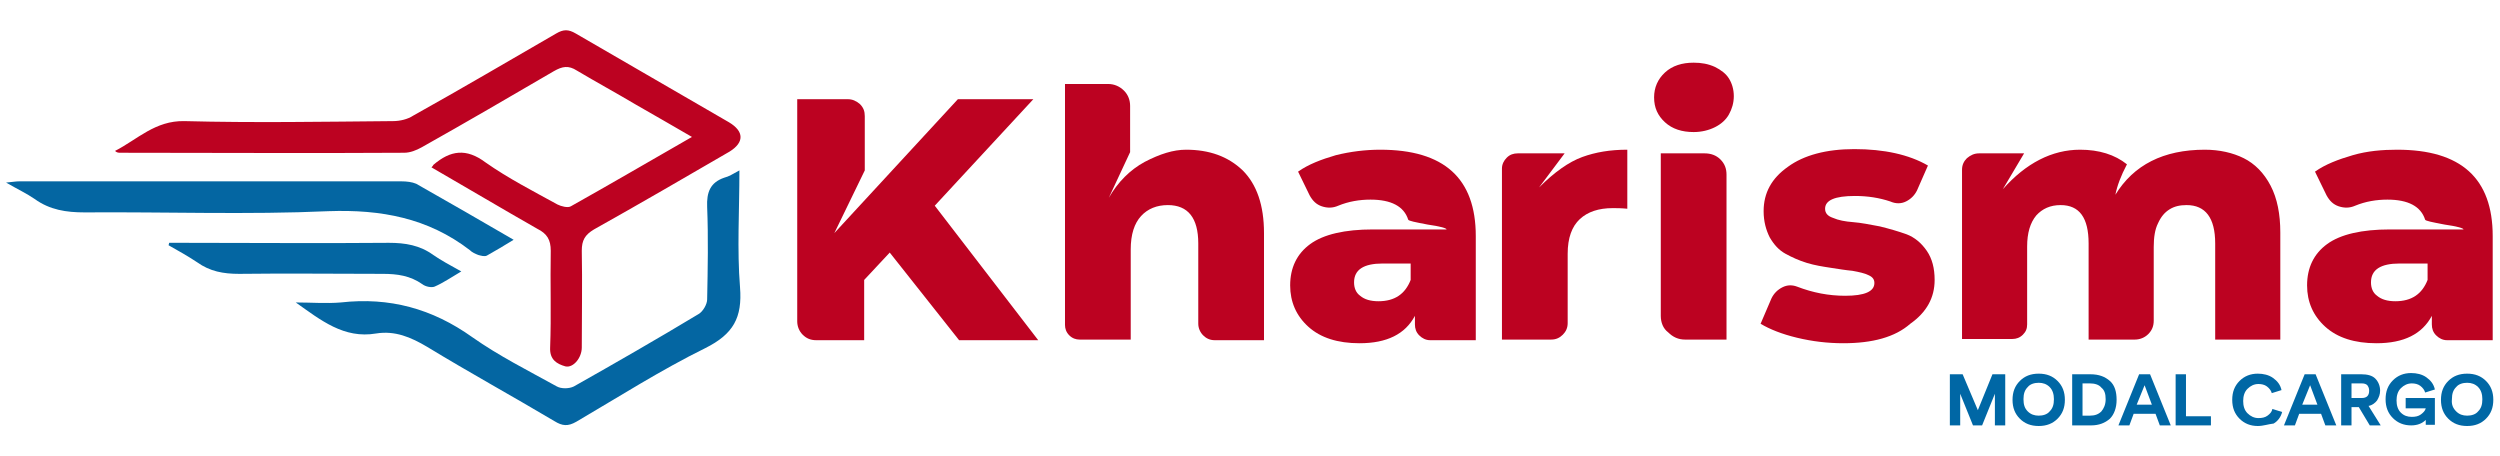
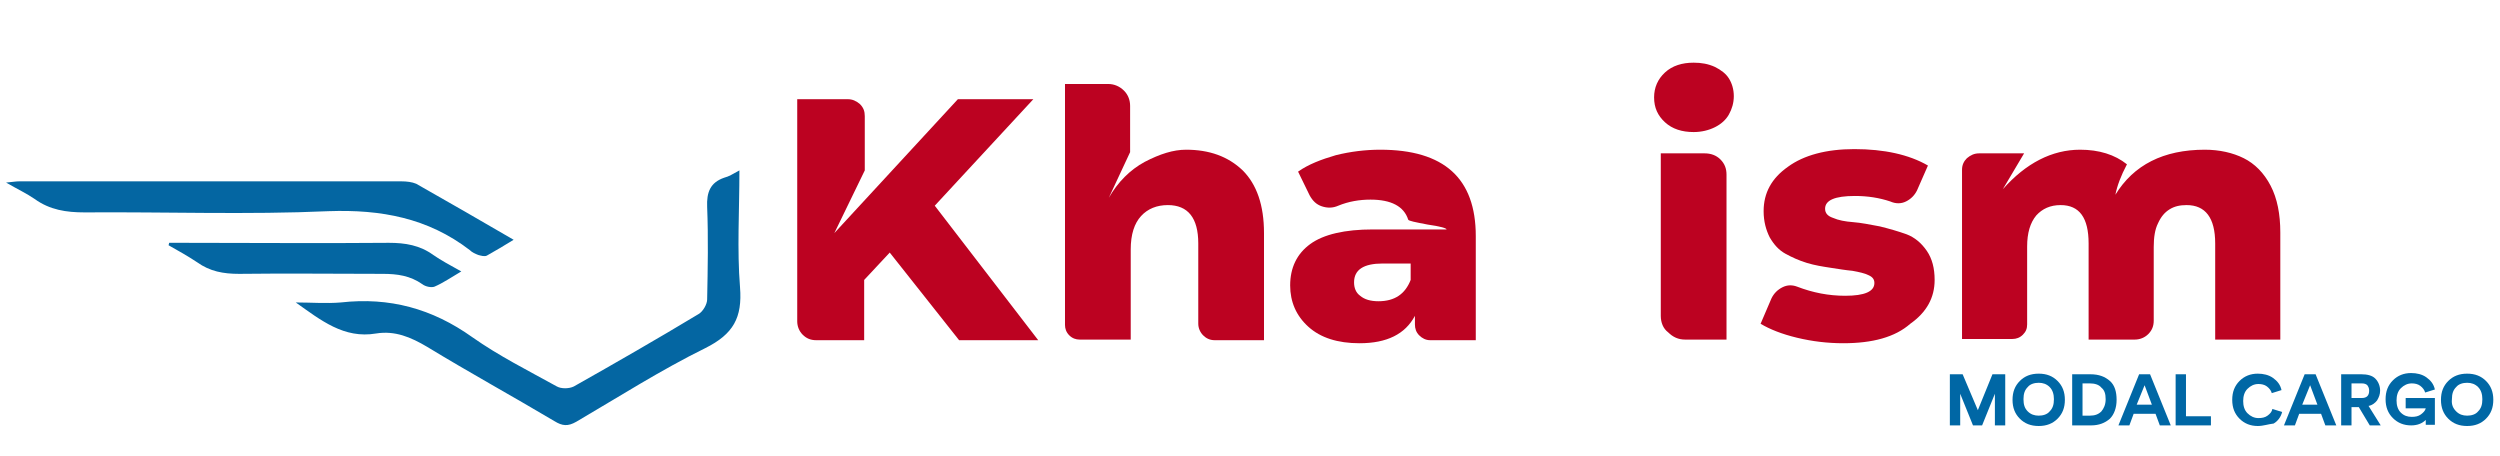
<svg xmlns="http://www.w3.org/2000/svg" version="1.1" id="Camada_1" x="0px" y="0px" viewBox="0 0 410.8 74.9" style="enable-background:new 0 0 410.8 74.9;" xml:space="preserve">
  <style type="text/css">
	.st0{fill:#BC0221;}
	.st1{fill:#0466A2;}
	.st2{fill:#0067A5;}
</style>
  <title>kharisma</title>
  <g>
    <path class="st0" d="M157.6,55.9l-11.4-14.4L142,46v9.9h-7.9c-0.9,0-1.6-0.3-2.2-0.9c-0.6-0.6-0.9-1.4-0.9-2.2V16.3h8.3   c0.8,0,1.4,0.3,2,0.8c0.6,0.6,0.8,1.2,0.8,2V28l-5,10.3l20.3-22h12.4l-16.2,17.5l17,22.1H157.6z" />
    <path class="st0" d="M194.9,24.6c3.8,0,6.9,1.1,9.3,3.4c2.3,2.3,3.5,5.7,3.5,10.3v17.6h-8.1c-0.8,0-1.4-0.3-1.9-0.8   s-0.8-1.2-0.8-1.9V40c0-4.2-1.7-6.3-5-6.3c-1.8,0-3.3,0.6-4.4,1.8c-1.1,1.2-1.7,3-1.7,5.5v14.8h-8.4c-0.6,0-1.2-0.2-1.7-0.7   S175,54,175,53.4V13.8h7.1c1,0,1.9,0.4,2.6,1.1c0.7,0.7,1,1.6,1,2.5V25l-3.5,7.5c1.5-2.6,3.5-4.6,5.9-5.9   C190.6,25.3,192.8,24.6,194.9,24.6z" />
    <path class="st0" d="M226.8,24.6c10.5,0,15.7,4.7,15.7,14.2v17.1H235c-0.7,0-1.3-0.3-1.8-0.8s-0.7-1.1-0.7-1.8v-1.4   c-1.6,3-4.6,4.5-9.1,4.5c-3.6,0-6.4-0.9-8.4-2.7s-3-4.1-3-6.8c0-2.9,1.1-5.2,3.3-6.8s5.7-2.4,10.3-2.4h12.1c0-0.2-1-0.5-3.1-0.8   c-2.1-0.4-3.1-0.6-3.2-0.8c-0.7-2.2-2.8-3.3-6.2-3.3c-1.8,0-3.6,0.3-5.3,1c-0.9,0.4-1.8,0.4-2.7,0.1c-0.9-0.3-1.5-0.9-2-1.8   l-1.9-3.9c1.7-1.2,3.8-2,6.2-2.7C221.9,24.9,224.4,24.6,226.8,24.6z M226.5,49.5c2.7,0,4.4-1.2,5.3-3.5v-2.7h-4.6   c-3.1,0-4.7,1-4.7,3.1c0,0.9,0.3,1.7,1,2.2C224.2,49.2,225.2,49.5,226.5,49.5z" />
-     <path class="st0" d="M252.9,30.8c2.5-2.5,4.9-4.2,7.1-5s4.6-1.2,7.4-1.2v9.7c-1-0.1-1.8-0.1-2.4-0.1c-2.3,0-4.1,0.6-5.4,1.8   s-2,3.1-2,5.7v11.4c0,0.8-0.3,1.4-0.8,1.9s-1.1,0.8-1.9,0.8h-8.1V27.7c0-0.7,0.3-1.3,0.8-1.8s1.1-0.7,1.8-0.7h7.7L252.9,30.8z" />
    <path class="st0" d="M278.3,21.7c-1.9,0-3.5-0.5-4.7-1.6s-1.8-2.4-1.8-4.1c0-1.6,0.6-3,1.8-4.1c1.2-1.1,2.8-1.6,4.7-1.6   c1.3,0,2.4,0.2,3.5,0.7c1,0.5,1.8,1.1,2.3,1.9c0.5,0.8,0.8,1.8,0.8,2.9s-0.3,2.1-0.8,3s-1.3,1.6-2.3,2.1S279.6,21.7,278.3,21.7z    M272.9,51.9V25.2h7.2c1,0,1.9,0.3,2.6,1s1,1.5,1,2.5v27.1h-6.8c-1.1,0-2-0.4-2.8-1.2C273.3,54,272.9,53,272.9,51.9z" />
    <path class="st0" d="M302.9,56.4c-2.6,0-5.1-0.3-7.6-0.9c-2.5-0.6-4.5-1.4-6-2.3l1.8-4.2c0.4-0.8,1-1.4,1.8-1.8   c0.8-0.4,1.6-0.4,2.4-0.1c2.6,1,5.2,1.5,7.9,1.5c3.2,0,4.8-0.7,4.8-2.1c0-0.6-0.3-1-1-1.3c-0.6-0.3-1.5-0.5-2.6-0.7   c-1.1-0.1-2.3-0.3-3.6-0.5c-1.3-0.2-2.6-0.4-3.9-0.8c-1.3-0.4-2.4-0.9-3.5-1.5s-1.9-1.5-2.6-2.7c-0.6-1.2-1-2.6-1-4.3   c0-3,1.3-5.4,4-7.3c2.6-1.9,6.3-2.9,10.9-2.9c4.9,0,9,0.9,12.1,2.7l-1.8,4.1c-0.4,0.8-1,1.4-1.8,1.8c-0.8,0.4-1.7,0.4-2.6,0   c-1.8-0.6-3.7-0.9-5.8-0.9c-3.3,0-4.9,0.7-4.9,2.1c0,0.7,0.4,1.2,1.3,1.5c0.9,0.4,2,0.6,3.3,0.7c1.3,0.1,2.8,0.4,4.4,0.7   c1.6,0.4,3,0.8,4.4,1.3c1.3,0.5,2.4,1.4,3.3,2.7s1.3,2.9,1.3,4.8c0,2.9-1.3,5.3-4,7.2C311.4,55.4,307.7,56.4,302.9,56.4z" />
    <path class="st0" d="M362.3,24.6c2.4,0,4.6,0.5,6.4,1.4s3.3,2.4,4.4,4.5s1.6,4.7,1.6,7.7v17.6H364V40c0-4.2-1.6-6.3-4.7-6.3   c-1.1,0-2,0.2-2.8,0.7s-1.4,1.2-1.9,2.3c-0.5,1-0.7,2.3-0.7,3.9v12.1c0,0.9-0.3,1.6-0.9,2.2c-0.6,0.6-1.4,0.9-2.2,0.9h-7.6V40   c0-4.2-1.5-6.3-4.6-6.3c-1.7,0-3,0.6-4,1.7c-1,1.2-1.5,2.9-1.5,5.1v12.8c0,0.7-0.2,1.2-0.7,1.7s-1.1,0.7-1.7,0.7h-8.3V27.9   c0-0.8,0.3-1.4,0.8-1.9c0.6-0.5,1.2-0.8,2-0.8h7.4l-3.5,5.9c3.8-4.3,8.1-6.5,12.7-6.5c3.1,0,5.7,0.8,7.7,2.4c-1,1.9-1.6,3.5-1.9,5   C350.6,27.1,355.5,24.6,362.3,24.6z" />
-     <path class="st0" d="M393.9,24.6c10.5,0,15.7,4.7,15.7,14.2v17.1h-7.5c-0.7,0-1.3-0.3-1.8-0.8s-0.7-1.1-0.7-1.8v-1.4   c-1.6,3-4.6,4.5-9.1,4.5c-3.6,0-6.4-0.9-8.4-2.7s-3-4.1-3-6.8c0-2.9,1.1-5.2,3.3-6.8s5.7-2.4,10.3-2.4h12.1c0-0.2-1-0.5-3.1-0.8   c-2.1-0.4-3.1-0.6-3.2-0.8c-0.7-2.2-2.8-3.3-6.2-3.3c-1.8,0-3.6,0.3-5.3,1c-0.9,0.4-1.8,0.4-2.7,0.1c-0.9-0.3-1.5-0.9-2-1.8   l-1.9-3.9c1.7-1.2,3.8-2,6.2-2.7S391.5,24.6,393.9,24.6z M393.6,49.5c2.7,0,4.4-1.2,5.3-3.5v-2.7h-4.6c-3.1,0-4.7,1-4.7,3.1   c0,0.9,0.3,1.7,1,2.2C391.3,49.2,392.3,49.5,393.6,49.5z" />
  </g>
-   <path class="st0" d="M70.9,27.5c0.3-0.3,0.3-0.4,0.3-0.4c2.8-2.4,5.4-2.8,8.6-0.4c3.7,2.6,7.8,4.7,11.8,6.9c0.6,0.3,1.7,0.6,2.2,0.3  c6.6-3.7,13.1-7.5,19.9-11.4c-3.3-1.9-6.2-3.6-9.2-5.3c-3.2-1.9-6.5-3.7-9.7-5.6c-1.4-0.9-2.4-0.7-3.8,0.1  c-7.2,4.2-14.4,8.4-21.7,12.5c-0.9,0.5-1.9,0.9-2.9,0.9c-15.5,0.1-31,0-46.6,0c-0.3,0-0.6,0-0.9-0.3c3.7-1.9,6.6-5,11.4-4.9  c11.4,0.3,22.8,0.1,34.3,0c1.1,0,2.4-0.3,3.3-0.9c7.9-4.4,15.7-9,23.5-13.5c1.2-0.7,2-0.7,3.2,0c8.4,4.9,16.8,9.7,25.2,14.6  c2.5,1.5,2.5,3.3,0.1,4.8c-7.4,4.3-14.8,8.6-22.3,12.8c-1.5,0.9-2,1.8-2,3.5c0.1,5.3,0,10.6,0,15.9c0,1.7-1.4,3.4-2.7,3.1  c-1.4-0.4-2.6-1.1-2.5-3.1c0.2-5.3,0-10.6,0.1-15.9c0-1.8-0.6-2.8-2.2-3.6C82.5,34.3,76.8,30.9,70.9,27.5z" />
  <g>
    <path class="st1" d="M121.5,28c0,6.7-0.4,13,0.1,19.2c0.4,5-1.1,7.7-5.7,10c-7.3,3.6-14.2,8-21.2,12.1c-1.4,0.8-2.3,0.7-3.6-0.1   c-6.9-4.1-14-8-20.9-12.2c-2.7-1.6-5.3-2.7-8.4-2.2c-5.3,0.9-9.1-2.2-13.2-5.1c2.5,0,5,0.2,7.4,0c8-0.9,15,1,21.6,5.7   c4.4,3.1,9.2,5.5,13.9,8.1c0.7,0.4,2,0.4,2.8,0c6.9-3.9,13.7-7.8,20.5-11.9c0.7-0.4,1.4-1.6,1.4-2.4c0.1-5.1,0.2-10.2,0-15.2   c-0.1-2.4,0.5-4,2.8-4.8C119.8,29,120.4,28.6,121.5,28z" />
    <path class="st1" d="M84.4,39.4c-1.6,1-3,1.8-4.4,2.6c-0.4,0.2-1,0-1.4-0.1c-0.5-0.2-1-0.4-1.4-0.8c-6.9-5.3-14.6-6.7-23.2-6.4   c-13.3,0.6-26.7,0.1-40.1,0.2c-3,0-5.7-0.4-8.2-2.2C4.4,31.8,2.9,31.1,1,30c1.1-0.1,1.6-0.2,2.1-0.2c21,0,41.9,0,62.9,0   c0.8,0,1.7,0.1,2.4,0.4C73.7,33.2,78.9,36.2,84.4,39.4z" />
    <path class="st1" d="M27.8,39.9c0.8,0,1.5,0,2.3,0c11.3,0,22.5,0.1,33.8,0c2.7,0,5.1,0.4,7.3,2c1.3,0.9,2.8,1.7,4.6,2.7   c-1.7,1-3,1.9-4.4,2.5c-0.5,0.2-1.5,0-2-0.4c-2-1.4-4.1-1.7-6.5-1.7c-7.9,0-15.7-0.1-23.6,0c-2.6,0-4.8-0.4-6.9-1.9   c-1.5-1-3.1-1.9-4.7-2.8C27.7,40.2,27.8,40,27.8,39.9z" />
  </g>
  <g>
    <path class="st2" d="M327.4,61.5h2.1v8.4h-1.7v-5.2l-2.1,5.2h-1.5l-2.1-5.2v5.2h-1.7v-8.4h2.1l2.5,5.9L327.4,61.5z" />
    <path class="st2" d="M338.1,68.8c-0.8,0.8-1.8,1.2-3.1,1.2s-2.3-0.4-3.1-1.2c-0.8-0.8-1.2-1.8-1.2-3.1s0.4-2.3,1.2-3.1   c0.8-0.8,1.8-1.2,3.1-1.2s2.3,0.4,3.1,1.2s1.2,1.8,1.2,3.1S338.9,68,338.1,68.8z M333.2,67.6c0.5,0.5,1.1,0.7,1.8,0.7   s1.4-0.2,1.8-0.7c0.5-0.5,0.7-1.1,0.7-2c0-0.8-0.2-1.5-0.7-2s-1.1-0.7-1.8-0.7s-1.4,0.2-1.8,0.7c-0.5,0.5-0.7,1.1-0.7,2   S332.7,67.1,333.2,67.6z" />
    <path class="st2" d="M340.5,69.9v-8.4h3c1.4,0,2.4,0.4,3.2,1.1c0.8,0.7,1.1,1.8,1.1,3.1c0,1.3-0.4,2.4-1.1,3.1   c-0.8,0.7-1.8,1.1-3.1,1.1C343.6,69.9,340.5,69.9,340.5,69.9z M342.2,68.3h1.2c0.8,0,1.4-0.2,1.9-0.7c0.4-0.5,0.7-1.1,0.7-2   s-0.2-1.5-0.7-1.9c-0.4-0.5-1.1-0.7-1.9-0.7h-1.2V68.3z" />
    <path class="st2" d="M353.3,61.5l3.4,8.4h-1.8l-0.7-1.9h-3.6l-0.7,1.9h-1.8l3.4-8.4H353.3z M351.1,66.5h2.5l-1.2-3.2L351.1,66.5z" />
    <path class="st2" d="M357.5,69.9v-8.4h1.7v6.9h4.1v1.5H357.5z" />
    <path class="st2" d="M371,70c-1.2,0-2.2-0.4-3-1.2s-1.2-1.8-1.2-3.1s0.4-2.3,1.2-3.1s1.8-1.2,3-1.2c0.9,0,1.8,0.2,2.5,0.7   s1.2,1.1,1.4,2l-1.6,0.5c-0.1-0.4-0.4-0.8-0.8-1.1s-0.9-0.4-1.4-0.4c-0.7,0-1.3,0.3-1.8,0.8c-0.5,0.5-0.7,1.2-0.7,2s0.2,1.5,0.7,2   s1.1,0.8,1.8,0.8c0.6,0,1.1-0.1,1.5-0.4s0.7-0.6,0.8-1.1l1.6,0.5c-0.2,0.8-0.7,1.5-1.4,1.9C372.7,69.7,371.9,70,371,70z" />
    <path class="st2" d="M380.5,61.5l3.4,8.4h-1.8l-0.7-1.9h-3.6l-0.7,1.9h-1.8l3.4-8.4H380.5z M378.3,66.5h2.5l-1.2-3.2L378.3,66.5z" />
    <path class="st2" d="M384.7,69.9v-8.4h3.3c1,0,1.8,0.2,2.3,0.7s0.8,1.2,0.8,2c0,0.6-0.2,1.1-0.5,1.6c-0.3,0.4-0.8,0.8-1.4,0.9   l2,3.2h-1.8l-1.8-3h-1.2v3C386.4,69.9,384.7,69.9,384.7,69.9z M386.4,65.4h1.7c0.4,0,0.7-0.1,0.9-0.3c0.2-0.2,0.3-0.5,0.3-0.9   s-0.1-0.6-0.3-0.9c-0.2-0.2-0.5-0.3-0.9-0.3h-1.7V65.4z" />
-     <path class="st2" d="M395.2,65.4h4.9v4.4h-1.5V69c-0.6,0.6-1.4,0.9-2.4,0.9c-1.2,0-2.2-0.4-3-1.2c-0.8-0.8-1.2-1.8-1.2-3.1   s0.4-2.3,1.2-3.1s1.8-1.2,3-1.2c0.9,0,1.8,0.2,2.5,0.7s1.2,1.1,1.4,2l-1.6,0.5c-0.1-0.4-0.4-0.8-0.8-1.1s-0.9-0.4-1.4-0.4   c-0.7,0-1.3,0.3-1.8,0.8c-0.5,0.5-0.7,1.2-0.7,2c0,0.8,0.2,1.5,0.7,2s1.1,0.7,1.8,0.7c0.6,0,1.1-0.1,1.5-0.4s0.7-0.6,0.8-1h-3.3   v-1.7H395.2z" />
+     <path class="st2" d="M395.2,65.4h4.9v4.4h-1.5V69c-0.6,0.6-1.4,0.9-2.4,0.9c-1.2,0-2.2-0.4-3-1.2c-0.8-0.8-1.2-1.8-1.2-3.1   s0.4-2.3,1.2-3.1s1.8-1.2,3-1.2c0.9,0,1.8,0.2,2.5,0.7s1.2,1.1,1.4,2l-1.6,0.5c-0.1-0.4-0.4-0.8-0.8-1.1s-0.9-0.4-1.4-0.4   c-0.7,0-1.3,0.3-1.8,0.8c-0.5,0.5-0.7,1.2-0.7,2c0,0.8,0.2,1.5,0.7,2s1.1,0.7,1.8,0.7c0.6,0,1.1-0.1,1.5-0.4s0.7-0.6,0.8-1h-3.3   v-1.7z" />
    <path class="st2" d="M408.5,68.8c-0.8,0.8-1.8,1.2-3.1,1.2s-2.3-0.4-3.1-1.2s-1.2-1.8-1.2-3.1s0.4-2.3,1.2-3.1s1.8-1.2,3.1-1.2   s2.3,0.4,3.1,1.2c0.8,0.8,1.2,1.8,1.2,3.1S409.3,68,408.5,68.8z M403.6,67.6c0.5,0.5,1.1,0.7,1.8,0.7s1.4-0.2,1.8-0.7   c0.5-0.5,0.7-1.1,0.7-2c0-0.8-0.2-1.5-0.7-2s-1.1-0.7-1.8-0.7s-1.4,0.2-1.8,0.7c-0.5,0.5-0.7,1.1-0.7,2   C402.8,66.5,403.1,67.1,403.6,67.6z" />
  </g>
</svg>